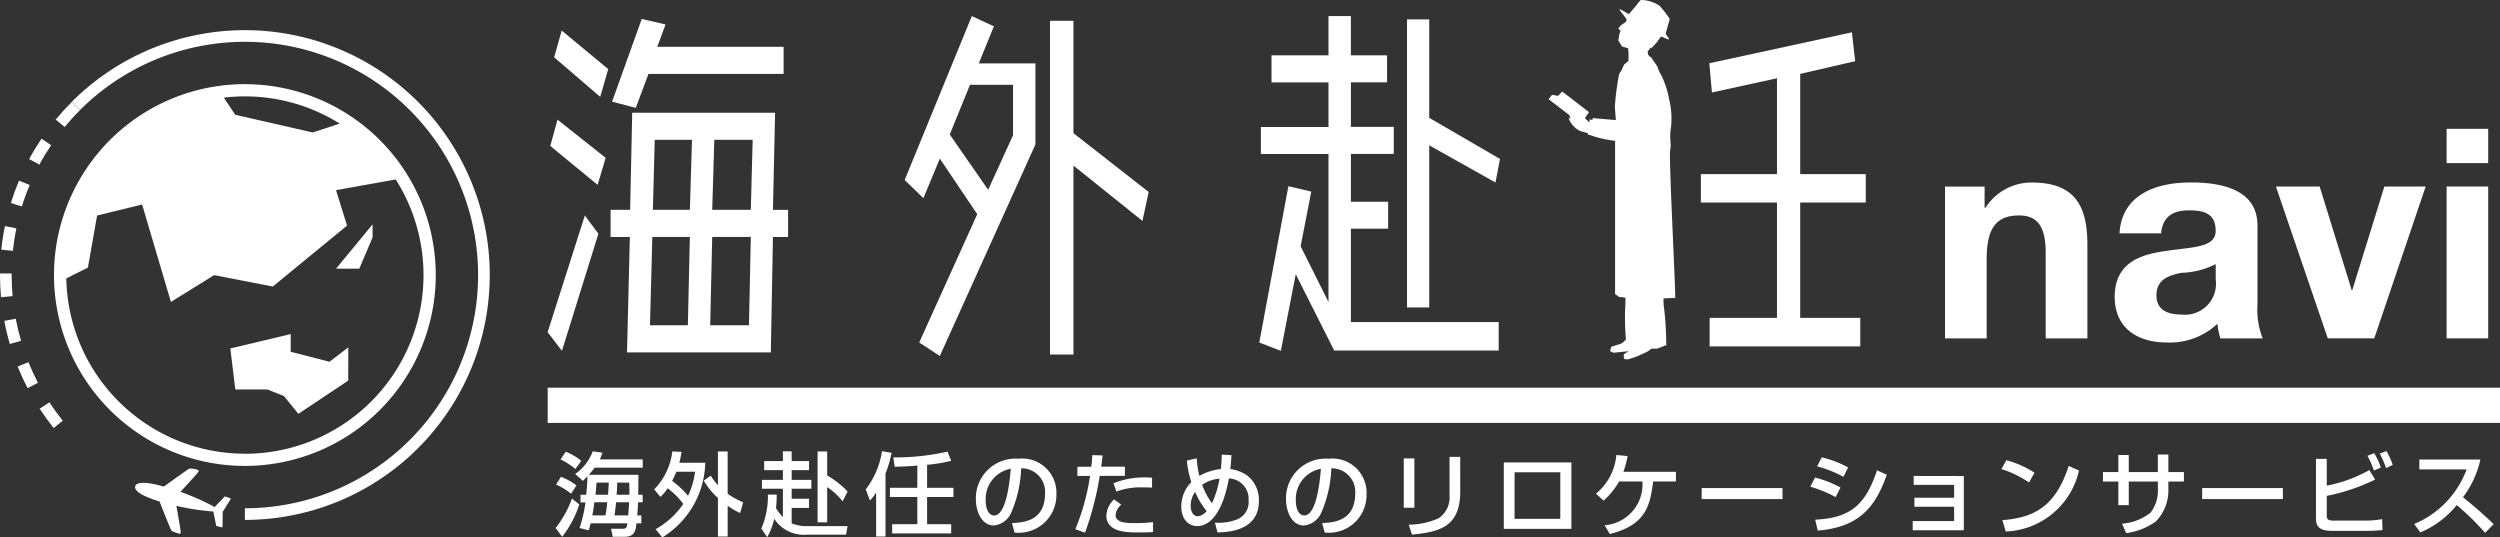
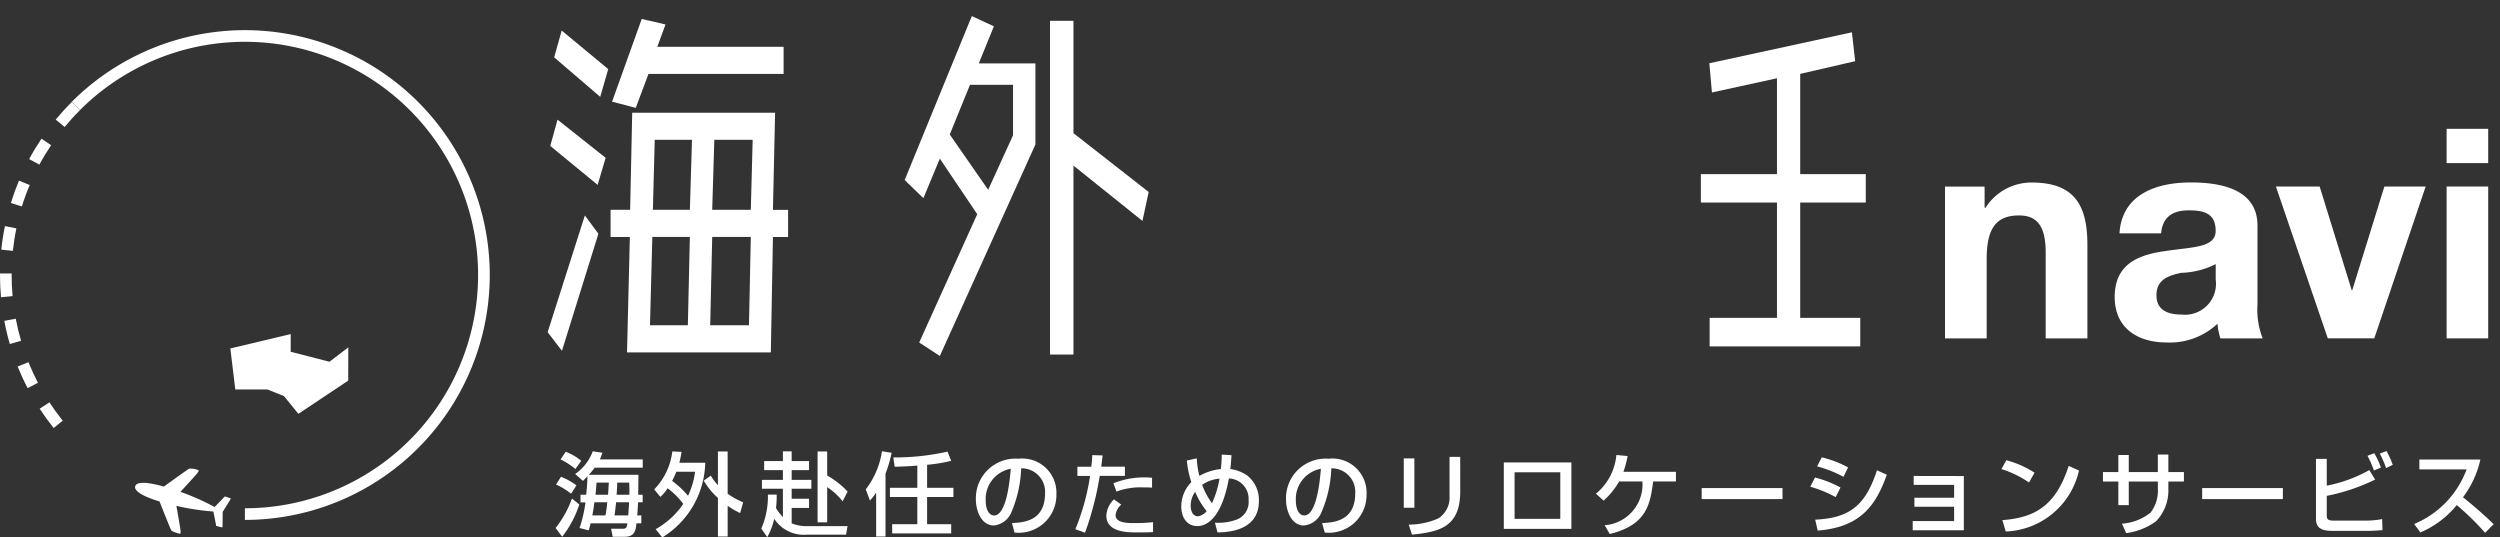
<svg xmlns="http://www.w3.org/2000/svg" width="136" height="29.235" viewBox="0 0 136 29.235">
  <rect x="0" y="0" width="136" height="29.235" fill="#333333" stroke="none" />
  <g id="Group_196" data-name="Group 196" transform="translate(-1810.455 -427.142)">
    <g id="Group_194" data-name="Group 194" transform="translate(1810.455 428.783)">
      <g id="Group_193" data-name="Group 193" transform="translate(0)">
        <path id="Path_94" data-name="Path 94" d="M1813.374,458.286c-.269-.335-.525-.689-.761-1.05l.53-.347c.225.344.469.681.725,1Zm-1.416-2.169c-.2-.383-.382-.78-.543-1.177l.587-.237c.153.378.327.756.517,1.122Zm-.968-2.4c-.122-.414-.223-.838-.3-1.26l.622-.118c.076.4.173.806.289,1.2Zm-.481-2.545c-.036-.4-.054-.8-.054-1.205v-.089l.633,0v.085c0,.384.017.771.051,1.148Zm.647-2.524-.63-.065c.044-.43.11-.861.2-1.282l.62.126C1811.26,447.827,1811.2,448.237,1811.156,448.645Zm.491-2.416-.6-.186c.126-.411.275-.822.441-1.219l.584.244C1811.908,445.447,1811.767,445.838,1811.647,446.229Zm.952-2.275-.557-.3c.2-.38.43-.753.67-1.11l.525.353C1813.008,443.238,1812.793,443.593,1812.6,443.954Zm1.375-2.047-.489-.4c.274-.333.567-.655.871-.959l.448.447C1814.514,441.282,1814.235,441.59,1813.974,441.907Z" transform="translate(-1810.455 -436.643)" fill="#fff" />
        <path id="Path_95" data-name="Path 95" d="M1829.309,457.751v-.633a12.688,12.688,0,1,0-8.972-21.66l-.447-.447a13.321,13.321,0,1,1,9.419,22.74Z" transform="translate(-1815.988 -431.109)" fill="#fff" />
      </g>
      <path id="Path_96" data-name="Path 96" d="M1831.174,488.77c-.1.051-1.007.705-1.381.976-.808-.227-1.477-.3-1.561-.016s.521.584,1.323.828c.169.43.579,1.468.638,1.566.044.074.309.149.436.186.094.027.07-.081.067-.17,0-.071-.161-.985-.224-1.343a13.034,13.034,0,0,0,2.01.307l.158.787.315.076c.02.005.023-.014.024-.025.007-.072.011-.82.011-.82s.4-.632.433-.7c0-.009.013-.027-.007-.034l-.306-.106-.557.578a12.943,12.943,0,0,0-1.859-.825c.245-.268.872-.953.912-1.011s.129-.151.035-.179A1.131,1.131,0,0,0,1831.174,488.77Z" transform="translate(-1820.876 -464.919)" fill="#fff" />
-       <path id="Path_97" data-name="Path 97" d="M1827.941,438.211a10.384,10.384,0,1,0,10.384,10.384A10.384,10.384,0,0,0,1827.941,438.211Zm5.157,2.147h0l-1.464.481-4.218-.964-.62-.93a9.873,9.873,0,0,1,1.145-.069A9.674,9.674,0,0,1,1833.1,440.358Zm-5.157,17.956a9.717,9.717,0,0,1-9.714-9.535l1.175-.588.5-2.832,2.449-.6,1.567,5.3,2.35-1.459,3.194.62,4.037-3.314-.6-1.928,3.248-.582a9.717,9.717,0,0,1-8.207,14.923Z" transform="translate(-1814.62 -435.274)" fill="#fff" />
      <path id="Path_98" data-name="Path 98" d="M1847.16,473.617l-2.712,1.808-.783-.964-.9-.362h-1.747l-.271-2.23,3.284-.783v.964l2.109.542,1.024-.783Z" transform="translate(-1828.217 -454.554)" fill="#fff" />
-       <path id="Path_99" data-name="Path 99" d="M1856.646,457.369l-.723,1.7h-1.265l1.989-2.41Z" transform="translate(-1836.378 -446.094)" fill="#fff" />
    </g>
    <g id="Group_195" data-name="Group 195" transform="translate(1840.25 427.142)">
-       <rect id="Rectangle_138" data-name="Rectangle 138" width="106.205" height="1.916" transform="translate(0 21.09)" fill="#fff" />
      <path id="Path_100" data-name="Path 100" d="M1894.873,434.739H1887.1l-.112,5.28h-1.064V441.5h1.048l-.154,6.277h7.823l.115-6.277h.824v-1.478h-.824Zm-6.678,6.757h2.041l-.109,4.806h-2.06Zm2.157-5.285-.115,3.807h-2.012l.1-3.807Zm3.2,3.807h-2.1l.115-3.807h2.086Zm-.1,6.284h-2.109l.109-4.806h2.1Zm-4.541-16.365-1.292-.3-1.615,4.5,1.289.337.692-1.846h7.351v-1.477h-6.871Zm-3.65,11.385-.737-.994-2.025,6.349.779,1.014Zm-2.224-6.207-.394,1.43,2.576,2.118.436-1.471Zm.227-4.847-.41,1.456,2.506,2.151.436-1.509Z" transform="translate(-1882.503 -428.606)" fill="#fff" />
      <path id="Path_101" data-name="Path 101" d="M1938.64,429.513h-1.275v18.153h1.275V437.389l3.753,3.01.339-1.574-4.092-3.2Zm-4.329.3-1.2-.557-3.653,8.918,1.019.987.894-2.151,2.035,3.023-3.157,6.98,1.122.733,5.2-11.506v-4.411h-3.08Zm-1.3,3.182h2.342v2.747L1934,438.705l-2.089-3.007Z" transform="translate(-1910.039 -428.381)" fill="#fff" />
-       <path id="Path_102" data-name="Path 102" d="M1985.352,429.436h-1.208v15.672h1.208v-8.821l3.605,2.022.244-1.283-3.849-2.235Zm-2.294,1.955h-1.968v-2.136h-1.218v2.136h-3.1v1.473h3.1v2.424h-3.679v1.47h3.679v8.052l-1.516-3.033.58-2.973-1.246-.292-1.583,8.5,1.173.457.811-4.17,2.093,4.152h8.947V445.9h-8.04V440.82h2.025v-1.466h-2.025v-2.6h2.333v-1.47h-2.333v-2.424h1.968Z" transform="translate(-1937.397 -428.381)" fill="#fff" />
      <path id="Path_103" data-name="Path 103" d="M2042.412,431.4l-7.755,1.683.141,1.589,3.538-.773v5.216h-4.14v1.545h4.14v6.275h-3.663v1.55h8.194v-1.55H2039.6v-6.275h3.567v-1.545H2039.6v-5.454l2.99-.691Z" transform="translate(-1971.464 -429.642)" fill="#fff" />
-       <path id="Path_104" data-name="Path 104" d="M2015.288,433.551v-.008l.01.01.067.075-.067-.219-1.134-.873.189-.235.33.055.221-.237,1.458,1.122-.221.327.173.168.061.087.023-.193.153.044.01-.107,1.262.107-.054-.721a13.783,13.783,0,0,1,.24-1.807l.109-.151.157-.347.227-.184a3.246,3.246,0,0,0-.013-.695l-.333-.1-.2-.328.068-.378.057-.146-.128-.121.135-.167.288-.207.038-.127-.381-.507-.013-.037.029-.011.487.268.359-.422.115-.148.169-.2a1.874,1.874,0,0,1,1.022.319,5.822,5.822,0,0,1,.555.715l-.224.805.176.27.016.031-.036.014-.407-.165-.215.3-.272.3-.119.05-.125.183.023.143,0,0,.115.148.026-.028.372.54a2.067,2.067,0,0,0,.227.506,5.07,5.07,0,0,1,.41,1.278,4.392,4.392,0,0,1,.1,1.531c-.105.609.035.88-.045,1.23s.285,7.3.276,8.045c0,0-.365,0-.641.029l.01.356a16.24,16.24,0,0,1,.141,2.206l-.131,0,.007.024-.378.141h-.3l-.227.165-.478.218a3.866,3.866,0,0,1-.586.2c-.167,0-.2-.038-.2-.038l-.016-.059v-.182l.263-.17-.18.022-.615.064c-.167-.037-.2-.082-.2-.082v-.058l.048-.181.381-.123a.571.571,0,0,0,.352-.208l.068-.066a13.544,13.544,0,0,1-.029-1.948l.006-.316-.109-.026c-.353-.064-.048.093-.458-.178v-8.339a6.145,6.145,0,0,1-1.311-.295V434.5l-.167-.029,0-.083-.356-.1a.993.993,0,0,1-.41-.273c-.2-.191-.3-.452-.272-.472l.01.008m.132.131-.035-.031Z" transform="translate(-1959.716 -427.142)" fill="#fff" />
      <path id="Path_105" data-name="Path 105" d="M1884.9,488.881v.412h.272a7.354,7.354,0,0,1-.324,1.395l.5.126a3.219,3.219,0,0,0,.1-.381h2c-.019.174-.036.294-.241.294h-.641l.086.438h.641c.574,0,.612-.369.65-.732h.266V490h-.225c.036-.375.042-.609.048-.712h.25v-.412h-.244c.01-.407.013-.965.016-1.082h-2.7a4.862,4.862,0,0,0,.317-.39h2.615v-.449h-2.329l.138-.363-.529-.077a2.568,2.568,0,0,1-.955,1.234l.423.376.246-.253c-.009.367-.035.664-.07,1.005h-.314m.82,0c.026-.24.038-.428.058-.658h.667l-.042.658Zm1.147,0c.019-.191.032-.468.035-.658h.651c.009.194.016.343.009.658Zm-.112,1.124c.013-.105.048-.311.084-.712h.708c0,.055-.019.329-.045.712Zm-1.208,0c.068-.337.074-.436.112-.712h.7a5.391,5.391,0,0,1-.1.712Zm-1.727-3.046a4.27,4.27,0,0,1,.808.521l.317-.444a2.977,2.977,0,0,0-.846-.492Zm-.247,1.367a3.847,3.847,0,0,1,.821.5l.289-.455a3.649,3.649,0,0,0-.84-.467Zm.866.765a5.716,5.716,0,0,1-.888,1.6l.356.476a5.643,5.643,0,0,0,.932-1.757Z" transform="translate(-1883.116 -461.964)" fill="#fff" />
      <path id="Path_106" data-name="Path 106" d="M1896.845,489a2.255,2.255,0,0,0,.395-.471,4.49,4.49,0,0,1,.852.852,4.5,4.5,0,0,1-1.506,1.378l.362.446a4.889,4.889,0,0,0,2.337-4.063h-1.41a4.83,4.83,0,0,0,.119-.592l-.5-.022a3.56,3.56,0,0,1-.987,2.065l.339.407m1.887-1.37a4.426,4.426,0,0,1-.384,1.31,4.72,4.72,0,0,0-.866-.809,4.611,4.611,0,0,0,.228-.5Zm.471.485a3.917,3.917,0,0,0,.772.943v2.1h.529v-1.673a4.25,4.25,0,0,0,.679.394l.163-.585a4.22,4.22,0,0,1-.843-.465v-2.3h-.529v1.832a3.005,3.005,0,0,1-.388-.517Z" transform="translate(-1890.715 -461.969)" fill="#fff" />
      <path id="Path_107" data-name="Path 107" d="M1910.961,488.881a4.4,4.4,0,0,1-.359,1.844l.323.464a3.584,3.584,0,0,0,.378-1,1.923,1.923,0,0,0,1.756.867h2.153l.083-.467H1913.1a2.108,2.108,0,0,1-.846-.149V489.6h.945v-.5h-.945v-.544h1.071v-.481h-1.071v-.531h.945v-.492h-.945v-.53h-.477v.53h-1.019v.492h1.019v.531h-1.141v.481h1.141v1.546a2.77,2.77,0,0,1-.375-.492,6.226,6.226,0,0,0,.038-.734h-.484m2.708,1.508h.522V488.47a3.476,3.476,0,0,1,.839.77l.273-.531a4.773,4.773,0,0,0-1.112-.873v-1.309h-.522Z" transform="translate(-1898.982 -461.969)" fill="#fff" />
      <path id="Path_108" data-name="Path 108" d="M1924.906,491.143h.51v-3.423a6.8,6.8,0,0,0,.333-1.134l-.525-.084a4.468,4.468,0,0,1-.881,2.072l.227.607a2.547,2.547,0,0,0,.337-.433v2.394m2.24-2.652h-1.49v.5h1.49v1.48h-1.368v.5h3.211v-.5h-1.311v-1.48h1.432v-.5h-1.432v-1.252a8.41,8.41,0,0,0,1.311-.216l-.2-.5a12.9,12.9,0,0,1-2.948.316l.074.507c.589-.016.935-.034,1.233-.066Z" transform="translate(-1907.04 -461.954)" fill="#fff" />
      <path id="Path_109" data-name="Path 109" d="M1940.934,491.5a2.05,2.05,0,0,0,2.272-2.078,1.859,1.859,0,0,0-2.07-1.938,2.153,2.153,0,0,0-2.311,2.2c0,.688.33,1.431.977,1.431a1.158,1.158,0,0,0,.945-.695,6.669,6.669,0,0,0,.542-2.414,1.277,1.277,0,0,1,1.3,1.363c0,1.531-1.208,1.584-1.8,1.615l.141.518m-.208-3.472c-.051.695-.244,2.541-.907,2.541-.247,0-.455-.284-.455-.815a1.667,1.667,0,0,1,1.362-1.726" transform="translate(-1915.533 -462.529)" fill="#fff" />
      <path id="Path_110" data-name="Path 110" d="M1952.833,487.019a6.16,6.16,0,0,1-.054.627h-.754v.5h.689a12.451,12.451,0,0,1-.8,2.9l.526.189a16.734,16.734,0,0,0,.8-3.092h1.368v-.5h-1.288c.051-.355.057-.467.077-.611l-.567-.016m3.256,1.231a4.517,4.517,0,0,0-2.1.3l.163.451a3.789,3.789,0,0,1,1.484-.226c.2,0,.327,0,.452.016Zm-2.07,1.177a1.307,1.307,0,0,0-.417.878c0,.918,1.154.918,1.679.918.6,0,.7-.006.862-.02l0-.538a8.255,8.255,0,0,1-1.048.051c-.3,0-.99,0-.99-.429a.854.854,0,0,1,.311-.575Z" transform="translate(-1923.209 -462.257)" fill="#fff" />
      <path id="Path_111" data-name="Path 111" d="M1968.048,486.943a6.778,6.778,0,0,1-.048.787,2.922,2.922,0,0,0-1.167.373,4.426,4.426,0,0,1-.141-.955l-.541.117a5.119,5.119,0,0,0,.244,1.174,1.9,1.9,0,0,0-.548,1.32c0,.655.352,1.074.868,1.074.461,0,1.31-.339,1.724-2.591a1.109,1.109,0,0,1,1.07,1.19,1.016,1.016,0,0,1-.692,1.062,2.864,2.864,0,0,1-1.138.152l.138.531c.522-.012,2.253-.063,2.253-1.708a1.7,1.7,0,0,0-.641-1.393,2.092,2.092,0,0,0-.913-.347c.032-.266.052-.6.064-.754l-.532-.033m-1.064,1.647a1.876,1.876,0,0,1,.945-.337,5.316,5.316,0,0,1-.41,1.333,3.826,3.826,0,0,1-.536-1m.244,1.433a.759.759,0,0,1-.474.282c-.234,0-.394-.225-.394-.576a1.277,1.277,0,0,1,.244-.755,4.144,4.144,0,0,0,.625,1.049" transform="translate(-1931.381 -462.213)" fill="#fff" />
      <path id="Path_112" data-name="Path 112" d="M1981.734,491.5a2.051,2.051,0,0,0,2.272-2.078,1.859,1.859,0,0,0-2.07-1.938,2.153,2.153,0,0,0-2.311,2.2c0,.688.323,1.431.971,1.431a1.155,1.155,0,0,0,.949-.695,6.682,6.682,0,0,0,.545-2.414,1.276,1.276,0,0,1,1.3,1.363c0,1.531-1.208,1.584-1.8,1.615l.144.518m-.212-3.472c-.051.695-.24,2.541-.907,2.541-.246,0-.455-.284-.455-.815a1.67,1.67,0,0,1,1.362-1.726" transform="translate(-1939.461 -462.529)" fill="#fff" />
      <path id="Path_113" data-name="Path 113" d="M1995.115,487.322v2.686h.577v-2.686Zm3.07-.084h-.58v2.138a1.349,1.349,0,0,1-.6,1.207,4.032,4.032,0,0,1-1.621.344l.179.544c1.448-.153,2.624-.379,2.624-2.356Z" transform="translate(-1948.545 -462.386)" fill="#fff" />
      <path id="Path_114" data-name="Path 114" d="M2008.274,487.976v3.613h3.676v-3.613Zm.586,3.068v-2.533h2.487v2.533Z" transform="translate(-1956.262 -462.819)" fill="#fff" />
      <path id="Path_115" data-name="Path 115" d="M2021.89,487.91a5.509,5.509,0,0,0,.228-.858l-.612-.058a3.09,3.09,0,0,1-1.112,2.107l.42.377a4.344,4.344,0,0,0,.843-1.043h1.266a2.224,2.224,0,0,1-2.054,2.38l.276.477c2.019-.492,2.2-1.626,2.362-2.858h1.24v-.525h-2.855" transform="translate(-1963.37 -462.243)" fill="#fff" />
      <rect id="Rectangle_139" data-name="Rectangle 139" width="4.397" height="0.599" transform="translate(62.776 26.551)" fill="#fff" />
      <path id="Path_116" data-name="Path 116" d="M2050.65,487.853a5.786,5.786,0,0,0-1.433-.548l-.253.49a6.72,6.72,0,0,1,1.433.568l.253-.51m-.413,1.093a5.924,5.924,0,0,0-1.388-.544l-.256.5a6.84,6.84,0,0,1,1.381.565Zm-1.24,2.342c2.317-.182,3.156-1.349,3.759-3.038l-.535-.242c-.628,1.928-1.5,2.6-3.362,2.687Z" transform="translate(-1979.908 -462.425)" fill="#fff" />
      <path id="Path_117" data-name="Path 117" d="M2062.116,489.752v.486h2.2v.7h-2.16v.49h2.16v.777h-2.253v.5h2.781v-2.948Z" transform="translate(-1987.807 -463.86)" fill="#fff" />
      <path id="Path_118" data-name="Path 118" d="M2075.541,488.36a5.432,5.432,0,0,0-1.535-.68l-.266.482a5.784,5.784,0,0,1,1.5.729l.3-.532m-1.567,3.2a4.248,4.248,0,0,0,3.984-3.315l-.558-.254c-.686,2.1-1.762,2.816-3.608,2.949Z" transform="translate(-1994.656 -462.645)" fill="#fff" />
      <path id="Path_119" data-name="Path 119" d="M2090.086,487.884H2088.5v-.928h-.567v.928h-.837v.515h.837v1.285h.567V488.4h1.583v.407a1.944,1.944,0,0,1-.4,1.286,2.815,2.815,0,0,1-1.551.6l.227.514a3.57,3.57,0,0,0,1.606-.629,2.4,2.4,0,0,0,.689-1.766V488.4h.846v-.515h-.846v-.954h-.573v.954" transform="translate(-2002.49 -462.205)" fill="#fff" />
      <rect id="Rectangle_140" data-name="Rectangle 140" width="4.39" height="0.599" transform="translate(90.003 26.551)" fill="#fff" />
      <path id="Path_120" data-name="Path 120" d="M2115.113,486.9v3.245c0,.465.225.67.888.67h1.689a9.978,9.978,0,0,0,1.041-.04l-.019-.6a4.792,4.792,0,0,1-.971.083H2116.1c-.311,0-.4-.053-.4-.28v-1.066a10.765,10.765,0,0,0,2.631-.885l-.317-.517a7.734,7.734,0,0,1-2.314.847V486.9h-.58m3.525.474a4.155,4.155,0,0,0-.362-.782l-.369.14a5.184,5.184,0,0,1,.35.8Zm.644-.149a4.65,4.65,0,0,0-.339-.753l-.366.141a5.344,5.344,0,0,1,.343.785Z" transform="translate(-2018.919 -461.937)" fill="#fff" />
      <path id="Path_121" data-name="Path 121" d="M2128.368,491.559a5.122,5.122,0,0,0,1.98-1.488,14.412,14.412,0,0,1,1.541,1.508l.468-.467c-.535-.522-1.093-1-1.67-1.467a5.346,5.346,0,0,0,.946-2.051h-3.32v.538h2.57a5.146,5.146,0,0,1-2.852,2.968l.337.46" transform="translate(-2026.495 -462.595)" fill="#fff" />
      <path id="Path_122" data-name="Path 122" d="M2066.316,459.626h2.266V455.3c0-1.676.529-2.362,1.762-2.362,1.051,0,1.448.674,1.448,2.027v4.663h2.269v-5.08c0-2.042-.606-3.4-3.016-3.4a2.954,2.954,0,0,0-2.525,1.371h-.051v-1.15h-2.154v8.26" transform="translate(-1990.302 -441.218)" fill="#fff" />
      <path id="Path_123" data-name="Path 123" d="M2094.135,456.431a1.683,1.683,0,0,1-1.837,1.9c-.727,0-1.387-.21-1.387-1.053s.638-1.069,1.346-1.218a4.431,4.431,0,0,0,1.878-.474v.845m-2.971-2.52c.08-.9.644-1.25,1.5-1.25.8,0,1.468.143,1.468,1.116,0,.928-1.288.875-2.682,1.09-1.4.189-2.811.634-2.811,2.508,0,1.689,1.25,2.472,2.811,2.472a3.779,3.779,0,0,0,2.781-1.019,3.386,3.386,0,0,0,.161.8h2.3a4.223,4.223,0,0,1-.285-1.839v-4.3c0-1.979-1.984-2.346-3.631-2.346-1.852,0-3.749.639-3.875,2.767Z" transform="translate(-2003.395 -441.218)" fill="#fff" />
      <path id="Path_124" data-name="Path 124" d="M2117.994,451.68h-2.246L2114,457.322h-.029l-1.743-5.642h-2.381l2.823,8.26h2.528Z" transform="translate(-2015.833 -441.533)" fill="#fff" />
      <path id="Path_125" data-name="Path 125" d="M2132.3,447.226v8.26h2.262v-8.26Zm0-3.14v1.866h2.262v-1.866Z" transform="translate(-2028.999 -437.079)" fill="#fff" />
    </g>
  </g>
</svg>